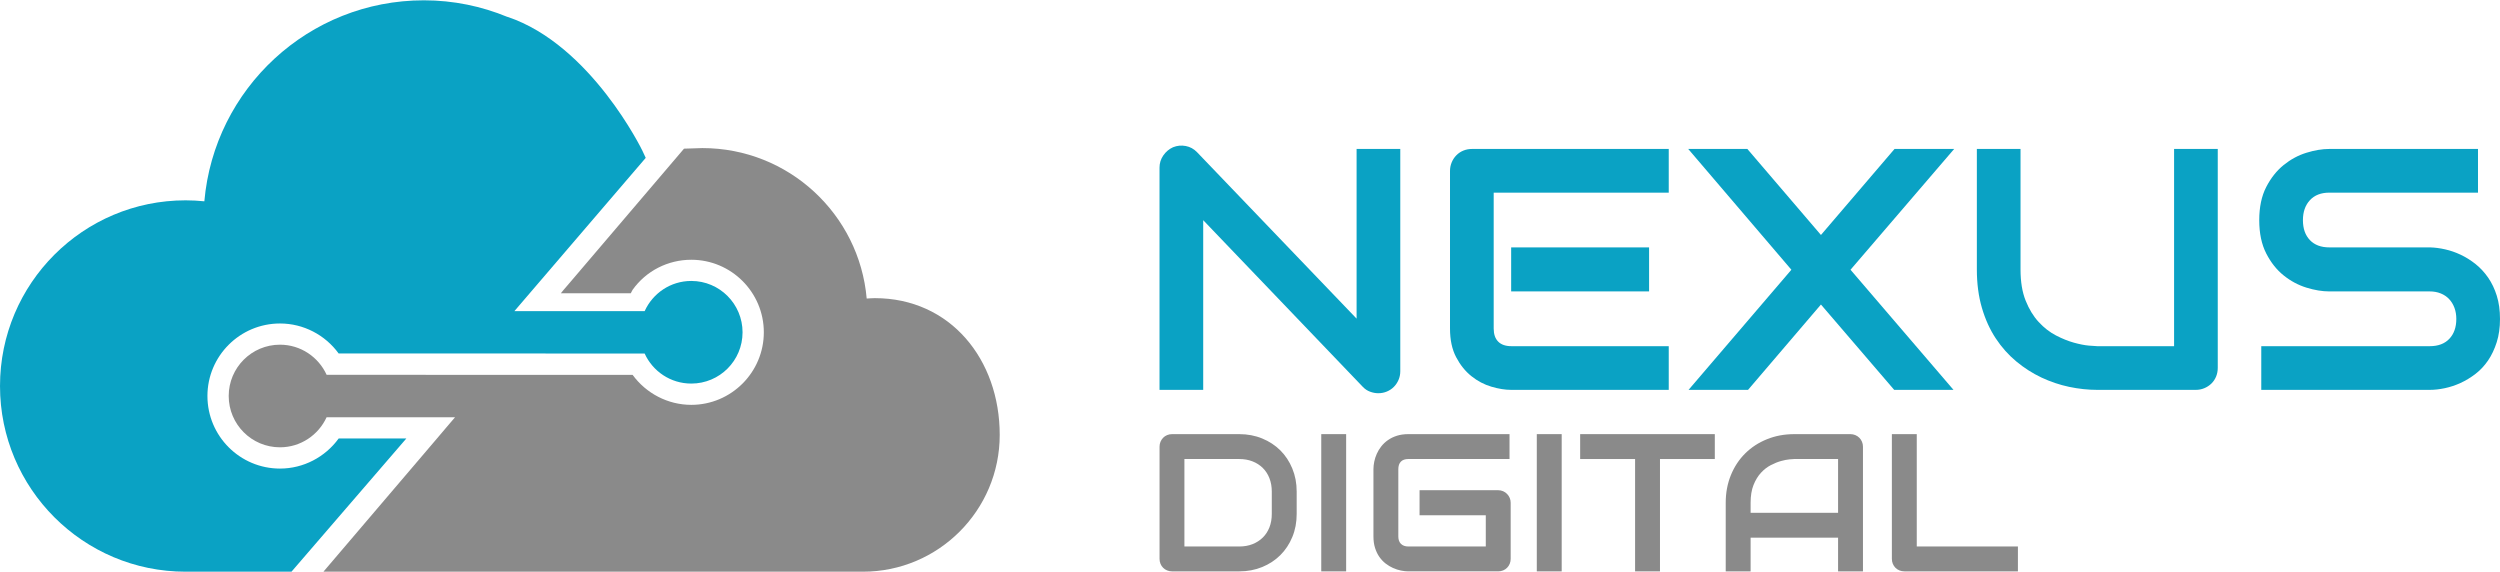
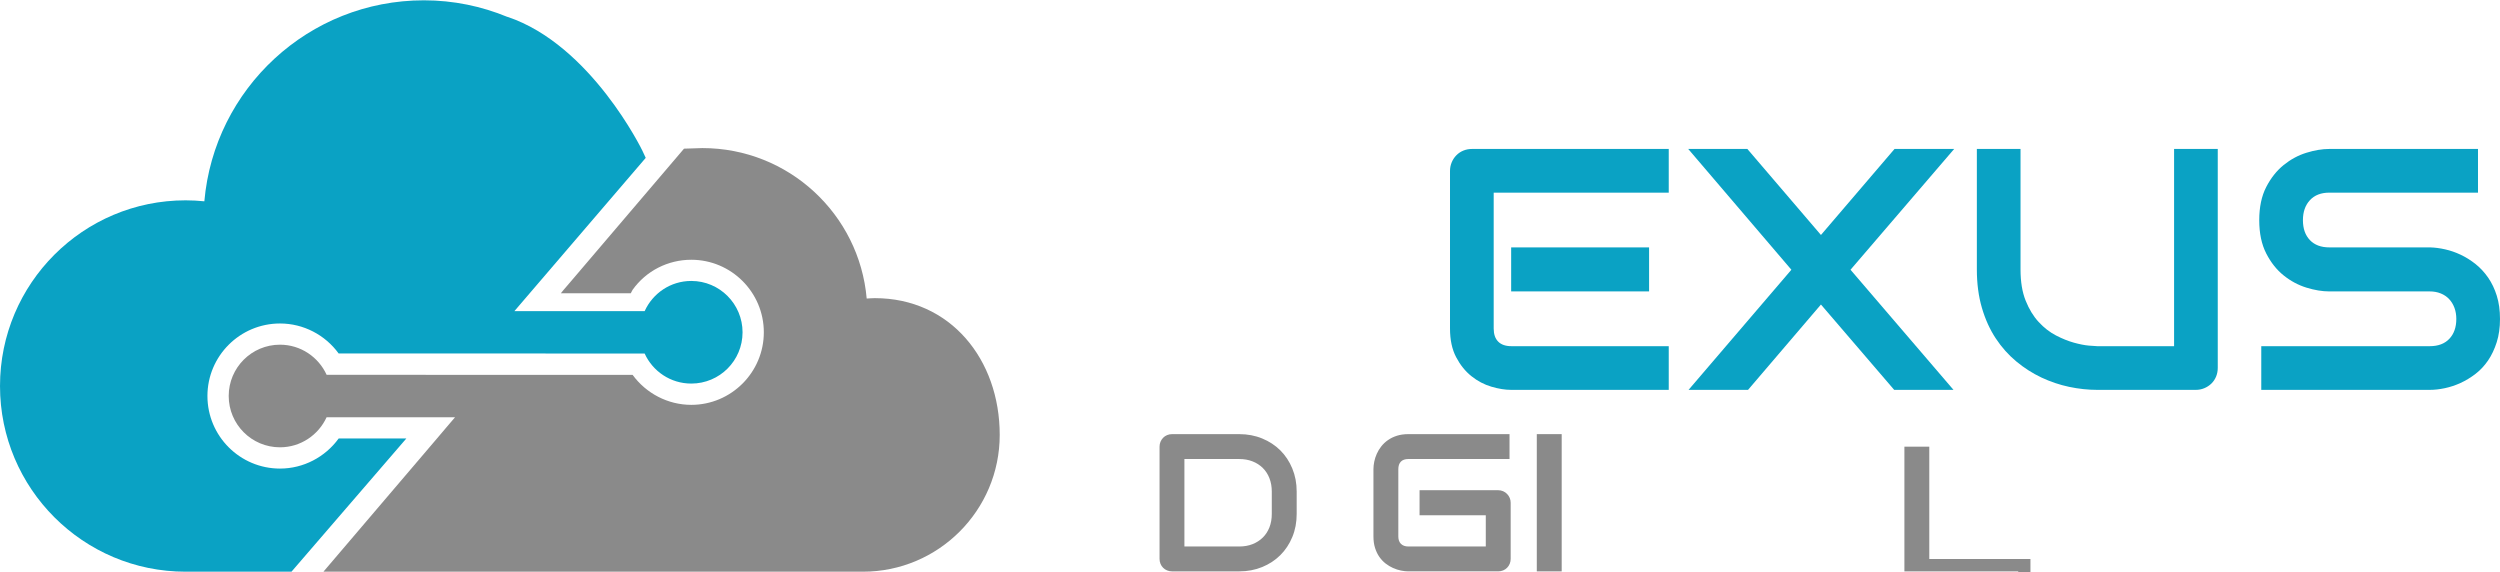
<svg xmlns="http://www.w3.org/2000/svg" xml:space="preserve" width="1604px" height="367px" version="1.1" style="shape-rendering:geometricPrecision; text-rendering:geometricPrecision; image-rendering:optimizeQuality; fill-rule:evenodd; clip-rule:evenodd" viewBox="0 0 1604 366.6">
  <defs>
    <style type="text/css">
   
    .fil0 {fill:#0AA2C4;fill-rule:nonzero}
    .fil1 {fill:#8A8A8A;fill-rule:nonzero}
   
  </style>
  </defs>
  <g id="Capa_x0020_1">
    <path class="fil0" d="M476.42 213c0,18.2 -14.69,32.9 -32.89,32.9 -13.34,0 -24.74,-7.9 -29.92,-19.25l-63.59 0 0 -0.05 -132.73 0c-8.68,-11.92 -22.59,-19.25 -37.65,-19.25 -25.68,0 -46.55,20.87 -46.55,46.5 0,25.73 20.87,46.59 46.55,46.59 15.06,0 28.97,-7.37 37.65,-19.3l43.41 0 -73.69 85.46 -67.93 0c-65.74,0 -119.08,-53.4 -119.08,-119.14 0,-65.78 53.34,-119.13 119.08,-119.13 4.08,0 8.05,0.22 12.03,0.63 6.32,-72.27 66.94,-128.96 140.84,-128.96 18.98,0 37.07,3.82 53.65,10.67l0 -0.06c53.66,17.99 86.5,85.77 86.5,85.77l2.19 4.71 -84.25 98.32 83.57 0c5.18,-11.41 16.58,-19.35 29.92,-19.35 18.2,0 32.89,14.8 32.89,32.94z" />
    <path class="fil1" d="M641.42 278.84c0,48.43 -39.33,87.76 -87.76,87.76l-346.15 0 72.85 -85.46 5.81 -6.85 5.8 -6.79 -82.42 0c-5.18,11.34 -16.63,19.29 -29.91,19.29 -18.2,0 -32.9,-14.74 -32.9,-32.94 0,-18.15 14.7,-32.9 32.9,-32.9 13.28,0 24.73,7.95 29.91,19.3l63.59 0 0 0.05 132.73 0c8.68,11.87 22.59,19.25 37.66,19.25 25.67,0 46.54,-20.92 46.54,-46.55 0,-25.67 -20.87,-46.54 -46.54,-46.54 -15.01,0 -29.01,7.15 -37.66,19.3 -0.65,1.1 -1.17,2.19 -1.17,2.19l-44.85 0 1.78 -2.19 5.07 -5.91 72.17 -84.67c0,0 10.56,-0.37 11.77,-0.37 55.33,0 100.72,42.47 105.43,96.54 1.72,-0.1 3.45,-0.26 5.18,-0.26 48.48,0 80.17,39.27 80.17,87.75z" />
-     <path class="fil0" d="M898.42 237.97c0,2.01 -0.38,3.88 -1.14,5.61 -0.75,1.72 -1.76,3.22 -3.01,4.47 -1.26,1.26 -2.75,2.25 -4.48,2.97 -1.72,0.72 -3.55,1.07 -5.49,1.07 -1.73,0 -3.47,-0.32 -5.23,-0.97 -1.76,-0.64 -3.33,-1.68 -4.69,-3.12l-102.4 -106.93 0 108.87 -28.03 0 0 -142.61c0,-2.87 0.82,-5.48 2.43,-7.81 1.62,-2.33 3.68,-4.08 6.2,-5.23 2.66,-1.07 5.39,-1.35 8.19,-0.81 2.8,0.54 5.21,1.85 7.22,3.94l102.4 106.82 0 -108.87 28.03 0 0 142.6z" />
    <path class="fil0" d="M1058.05 186.77l-88.49 0 0 -28.24 88.49 0 0 28.24zm12.61 63.17l-101.1 0c-3.88,0 -8.12,-0.68 -12.72,-2.05 -4.6,-1.36 -8.86,-3.61 -12.78,-6.74 -3.91,-3.12 -7.18,-7.18 -9.8,-12.18 -2.63,-4.99 -3.94,-11.11 -3.94,-18.37l0 -101.11c0,-1.94 0.36,-3.77 1.08,-5.5 0.72,-1.72 1.7,-3.23 2.97,-4.52 1.25,-1.3 2.74,-2.3 4.46,-3.02 1.73,-0.72 3.6,-1.08 5.61,-1.08l126.22 0 0 28.03 -112.31 0 0 87.2c0,3.66 0.97,6.46 2.91,8.4 1.93,1.95 4.78,2.91 8.51,2.91l100.89 0 0 28.03z" />
    <polygon class="fil0" points="1168.32,150.56 1215.53,95.37 1253.79,95.37 1187.29,172.87 1253.36,249.94 1215.31,249.94 1168.32,195.18 1121.54,249.94 1083.38,249.94 1149.35,172.87 1083.16,95.37 1121.1,95.37 " />
    <path class="fil0" d="M1422.91 235.82c0,2.01 -0.36,3.88 -1.07,5.6 -0.72,1.73 -1.73,3.22 -3.02,4.48 -1.3,1.26 -2.8,2.24 -4.53,2.96 -1.72,0.72 -3.56,1.08 -5.5,1.08l-63.16 0c-5.96,0 -12,-0.65 -18.11,-1.94 -6.11,-1.3 -12.01,-3.29 -17.73,-5.98 -5.71,-2.7 -11.09,-6.13 -16.11,-10.3 -5.03,-4.17 -9.44,-9.11 -13.21,-14.82 -3.77,-5.71 -6.74,-12.25 -8.89,-19.62 -2.15,-7.36 -3.23,-15.57 -3.23,-24.63l0 -77.28 28.02 0 0 77.28c0,7.91 1.09,14.59 3.29,20.05 2.19,5.47 4.97,10.03 8.35,13.69 3.38,3.67 7.08,6.54 11.1,8.63 4.03,2.08 7.85,3.62 11.48,4.63 3.63,1.01 6.83,1.64 9.6,1.89 2.76,0.25 4.58,0.37 5.44,0.37l49.26 0 0 -126.54 28.02 0 0 140.45z" />
    <path class="fil0" d="M1604 204.45c0,5.54 -0.7,10.51 -2.11,14.93 -1.4,4.42 -3.25,8.32 -5.54,11.69 -2.31,3.38 -5,6.26 -8.09,8.63 -3.09,2.37 -6.29,4.31 -9.59,5.82 -3.31,1.51 -6.67,2.62 -10.08,3.34 -3.42,0.72 -6.63,1.08 -9.65,1.08l-108.11 0 0 -28.03 108.11 0c5.39,0 9.58,-1.58 12.56,-4.74 2.98,-3.16 4.47,-7.4 4.47,-12.72 0,-2.59 -0.39,-4.96 -1.18,-7.11 -0.79,-2.16 -1.93,-4.02 -3.4,-5.61 -1.47,-1.58 -3.27,-2.8 -5.39,-3.66 -2.12,-0.86 -4.47,-1.3 -7.06,-1.3l-64.45 0c-4.53,0 -9.42,-0.8 -14.66,-2.42 -5.25,-1.62 -10.12,-4.22 -14.61,-7.82 -4.49,-3.59 -8.23,-8.29 -11.21,-14.12 -2.98,-5.82 -4.48,-12.93 -4.48,-21.34 0,-8.4 1.5,-15.5 4.48,-21.28 2.98,-5.79 6.72,-10.5 11.21,-14.13 4.49,-3.62 9.36,-6.25 14.61,-7.86 5.24,-1.62 10.13,-2.43 14.66,-2.43l95.39 0 0 28.03 -95.39 0c-5.32,0 -9.47,1.61 -12.46,4.85 -2.98,3.23 -4.47,7.51 -4.47,12.82 0,5.39 1.49,9.65 4.47,12.78 2.99,3.12 7.14,4.68 12.46,4.68l64.45 0 0.22 0c3.02,0.08 6.21,0.49 9.59,1.25 3.38,0.75 6.74,1.92 10.08,3.49 3.34,1.59 6.52,3.58 9.54,5.99 3.01,2.41 5.69,5.3 8.03,8.68 2.33,3.38 4.18,7.25 5.55,11.64 1.37,4.38 2.05,9.34 2.05,14.87z" />
    <path class="fil1" d="M815.98 315.18c0,-3.11 -0.5,-5.95 -1.5,-8.53 -1,-2.58 -2.42,-4.78 -4.27,-6.6 -1.84,-1.82 -4.04,-3.24 -6.6,-4.24 -2.56,-1 -5.39,-1.5 -8.5,-1.5l-35.19 0 0 56.12 35.19 0c3.11,0 5.94,-0.5 8.5,-1.5 2.56,-1.01 4.76,-2.42 6.6,-4.24 1.85,-1.82 3.27,-4.01 4.27,-6.57 1,-2.56 1.5,-5.42 1.5,-8.57l0 -14.37zm15.97 14.37c0,5.37 -0.93,10.3 -2.8,14.8 -1.86,4.5 -4.43,8.38 -7.7,11.64 -3.28,3.25 -7.17,5.8 -11.67,7.64 -4.5,1.84 -9.39,2.77 -14.67,2.77l-43.11 0c-1.14,0 -2.21,-0.21 -3.19,-0.62 -0.99,-0.41 -1.84,-0.97 -2.55,-1.69 -0.72,-0.71 -1.28,-1.56 -1.69,-2.54 -0.41,-0.99 -0.61,-2.05 -0.61,-3.2l0 -71.96c0,-1.11 0.2,-2.15 0.61,-3.14 0.41,-0.98 0.97,-1.84 1.69,-2.58 0.71,-0.73 1.56,-1.31 2.55,-1.71 0.98,-0.42 2.05,-0.62 3.19,-0.62l43.11 0c5.28,0 10.17,0.92 14.67,2.77 4.5,1.84 8.39,4.39 11.67,7.64 3.27,3.25 5.84,7.14 7.7,11.67 1.87,4.52 2.8,9.44 2.8,14.76l0 14.37z" />
-     <polygon class="fil1" points="863.69,366.4 847.72,366.4 847.72,278.34 863.69,278.34 " />
    <path class="fil1" d="M969.25 358.35c0,1.15 -0.21,2.21 -0.62,3.19 -0.41,0.98 -0.97,1.83 -1.69,2.55 -0.71,0.72 -1.56,1.28 -2.54,1.69 -0.98,0.41 -2.05,0.61 -3.2,0.61l-57.59 0c-1.48,0 -3.06,-0.17 -4.76,-0.52 -1.7,-0.35 -3.38,-0.89 -5.04,-1.63 -1.65,-0.73 -3.24,-1.68 -4.76,-2.85 -1.51,-1.17 -2.85,-2.58 -4.02,-4.24 -1.16,-1.66 -2.1,-3.58 -2.79,-5.77 -0.7,-2.19 -1.04,-4.65 -1.04,-7.4l0 -43.23c0,-1.47 0.17,-3.05 0.52,-4.75 0.34,-1.7 0.89,-3.38 1.63,-5.04 0.73,-1.66 1.69,-3.25 2.88,-4.76 1.18,-1.51 2.61,-2.86 4.27,-4.02 1.66,-1.17 3.57,-2.1 5.74,-2.8 2.17,-0.69 4.62,-1.04 7.37,-1.04l64.9 0 0 15.96 -64.9 0c-2.09,0 -3.69,0.56 -4.79,1.66 -1.11,1.11 -1.66,2.75 -1.66,4.92l0 43.1c0,2.05 0.56,3.64 1.69,4.76 1.13,1.13 2.71,1.69 4.76,1.69l49.67 0 0 -20.02 -42.49 0 0 -16.09 50.41 0c1.15,0 2.22,0.22 3.2,0.65 0.98,0.43 1.83,1.01 2.54,1.75 0.72,0.74 1.28,1.58 1.69,2.54 0.41,0.97 0.62,2 0.62,3.11l0 35.98z" />
    <polygon class="fil1" points="1001.98,366.4 986.01,366.4 986.01,278.34 1001.98,278.34 " />
-     <polygon class="fil1" points="1100.22,294.31 1065.04,294.31 1065.04,366.4 1049.07,366.4 1049.07,294.31 1013.83,294.31 1013.83,278.34 1100.22,278.34 " />
-     <path class="fil1" d="M1123.19 328.82l56.12 0 0 -34.52 -28.06 0c-0.49,0 -1.53,0.08 -3.1,0.22 -1.58,0.15 -3.4,0.5 -5.47,1.08 -2.06,0.57 -4.24,1.45 -6.54,2.64 -2.29,1.18 -4.4,2.82 -6.32,4.91 -1.92,2.08 -3.51,4.7 -4.76,7.83 -1.25,3.13 -1.87,6.93 -1.87,11.39l0 6.45zm72.09 37.57l-15.97 0 0 -21.61 -56.12 0 0 21.61 -15.97 0 0 -44.02c0,-6.43 1.11,-12.34 3.32,-17.75 2.21,-5.4 5.28,-10.05 9.21,-13.94 3.93,-3.89 8.57,-6.91 13.94,-9.08 5.36,-2.17 11.21,-3.26 17.56,-3.26l35.98 0c1.11,0 2.15,0.21 3.13,0.61 0.99,0.41 1.84,0.99 2.58,1.72 0.74,0.74 1.31,1.6 1.72,2.58 0.41,0.99 0.62,2.03 0.62,3.14l0 80z" />
-     <path class="fil1" d="M1294.69 366.39l-72.83 0c-1.14,0 -2.2,-0.2 -3.19,-0.61 -0.98,-0.41 -1.83,-0.97 -2.55,-1.69 -0.71,-0.72 -1.28,-1.57 -1.69,-2.54 -0.41,-0.99 -0.61,-2.05 -0.61,-3.2l0 -80.01 15.97 0 0 72.09 64.9 0 0 15.96z" />
+     <path class="fil1" d="M1294.69 366.39l-72.83 0l0 -80.01 15.97 0 0 72.09 64.9 0 0 15.96z" />
  </g>
</svg>